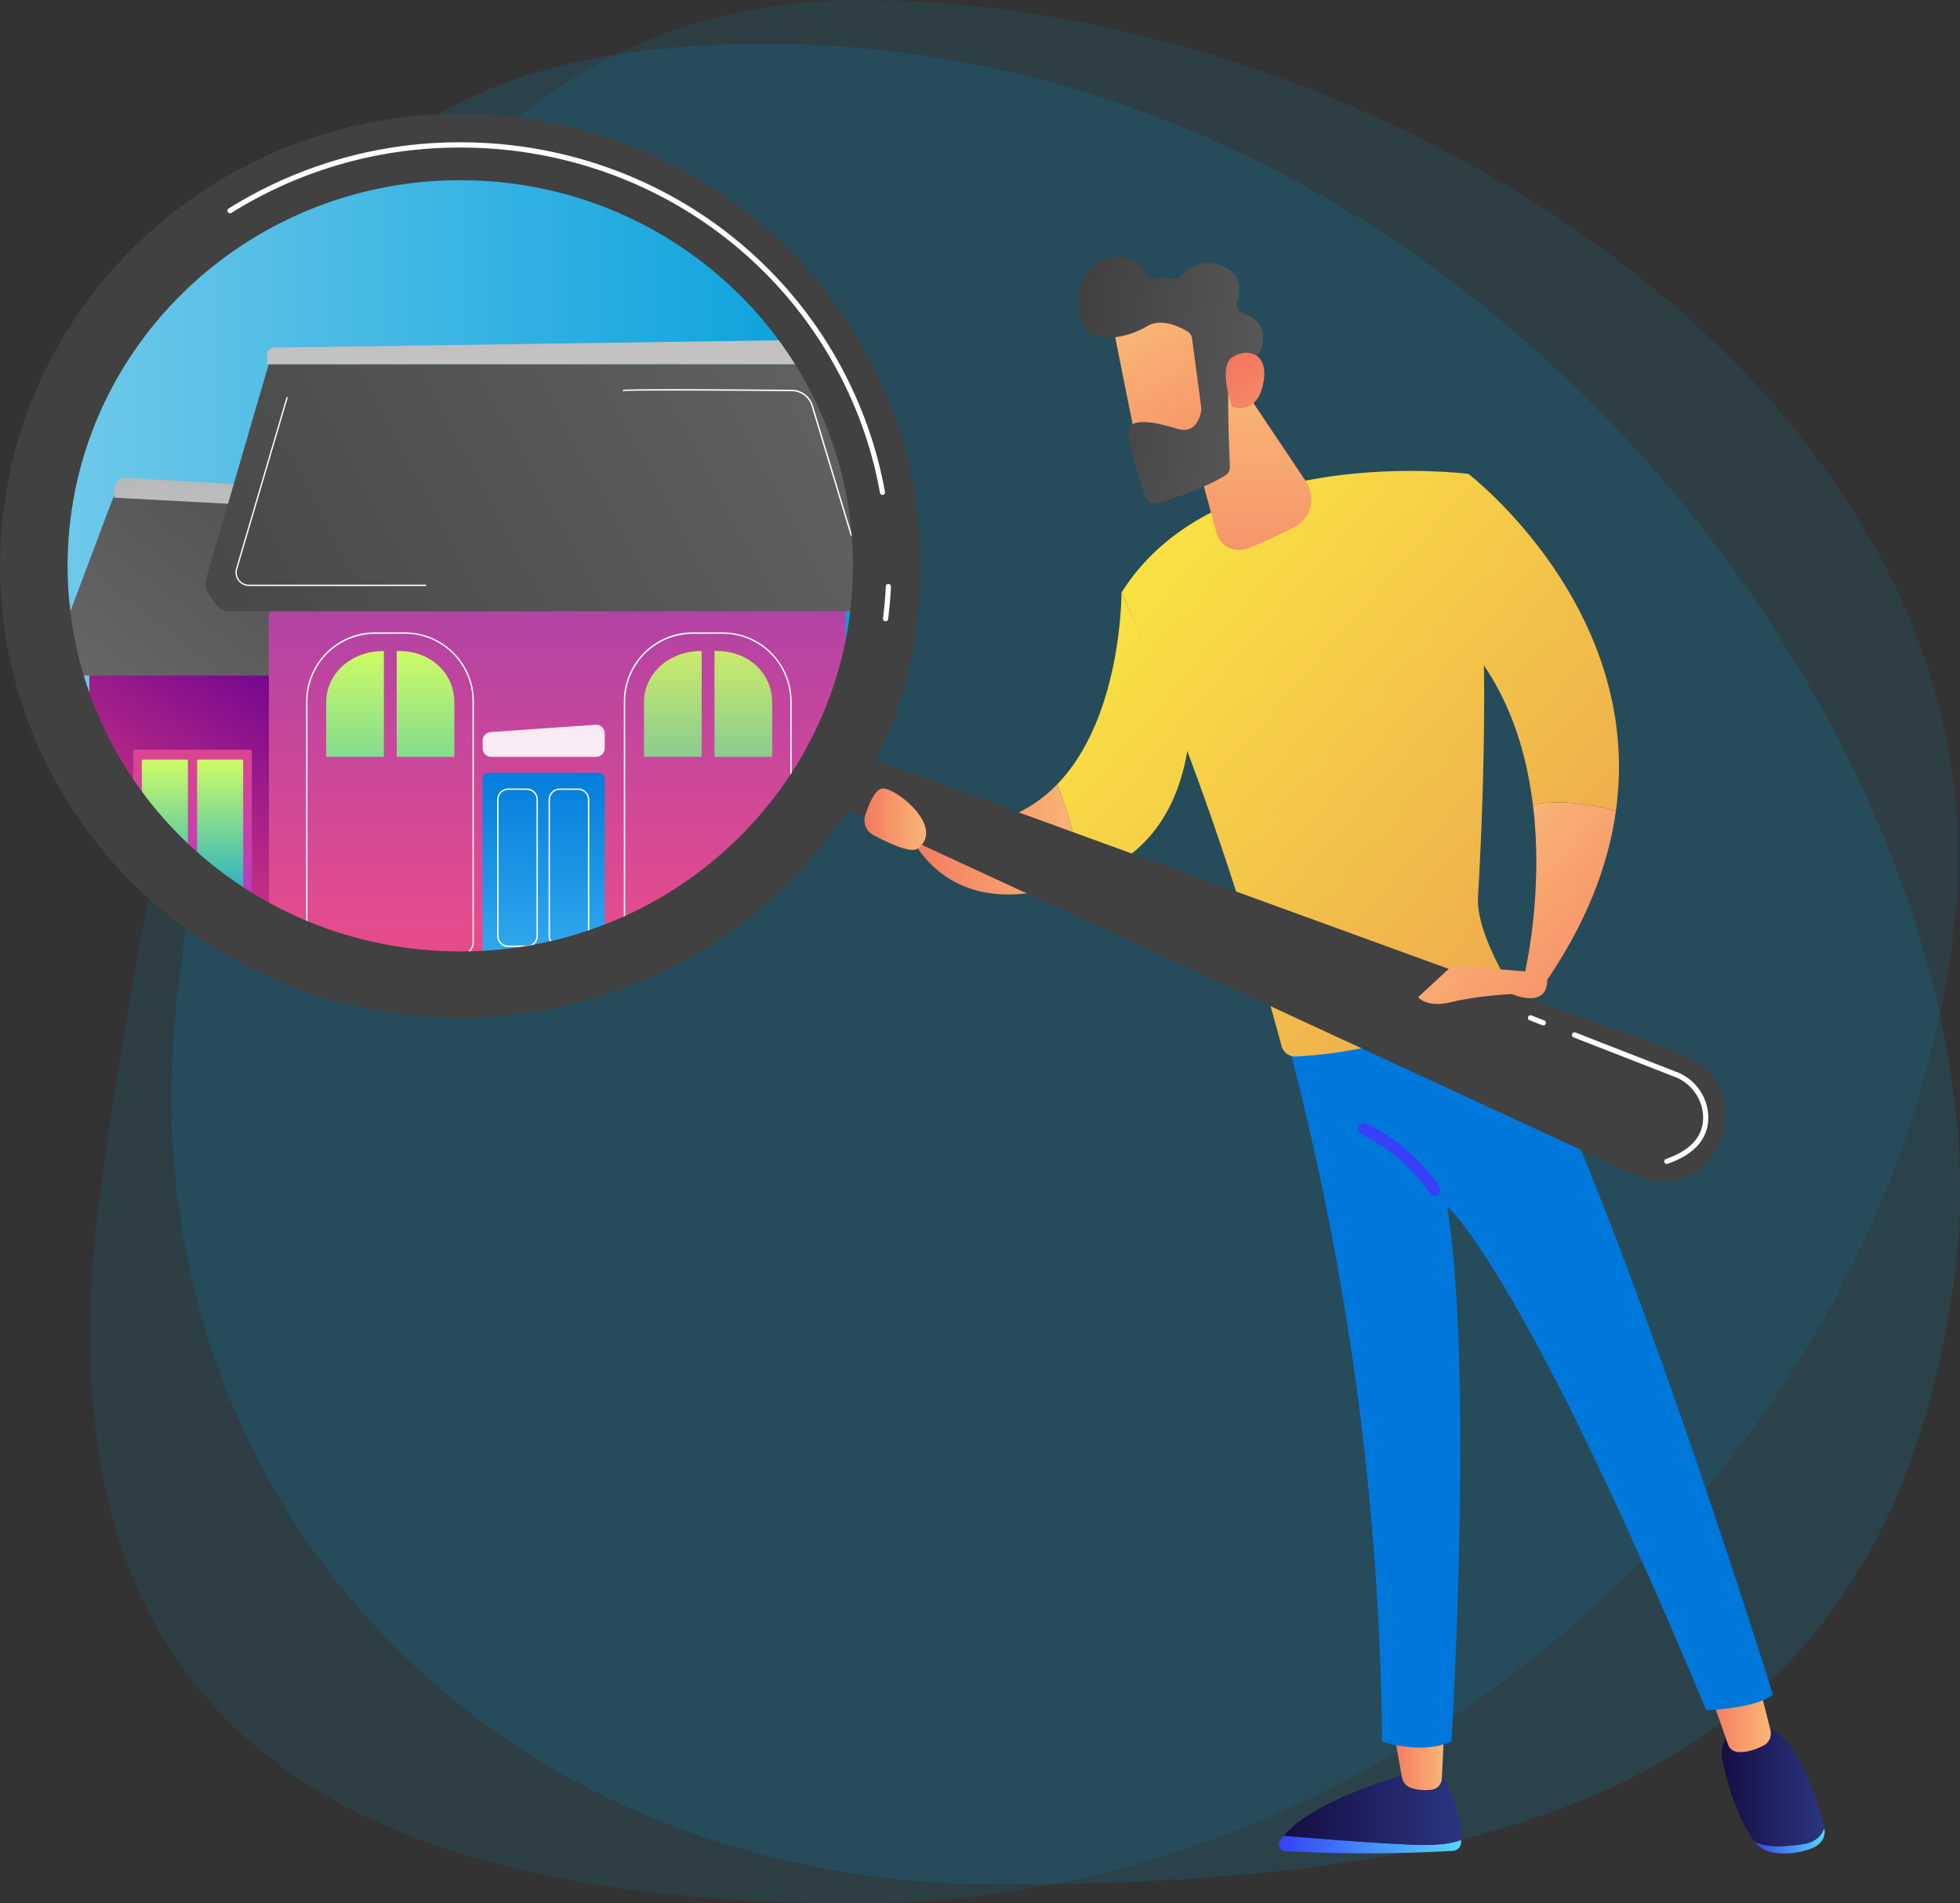
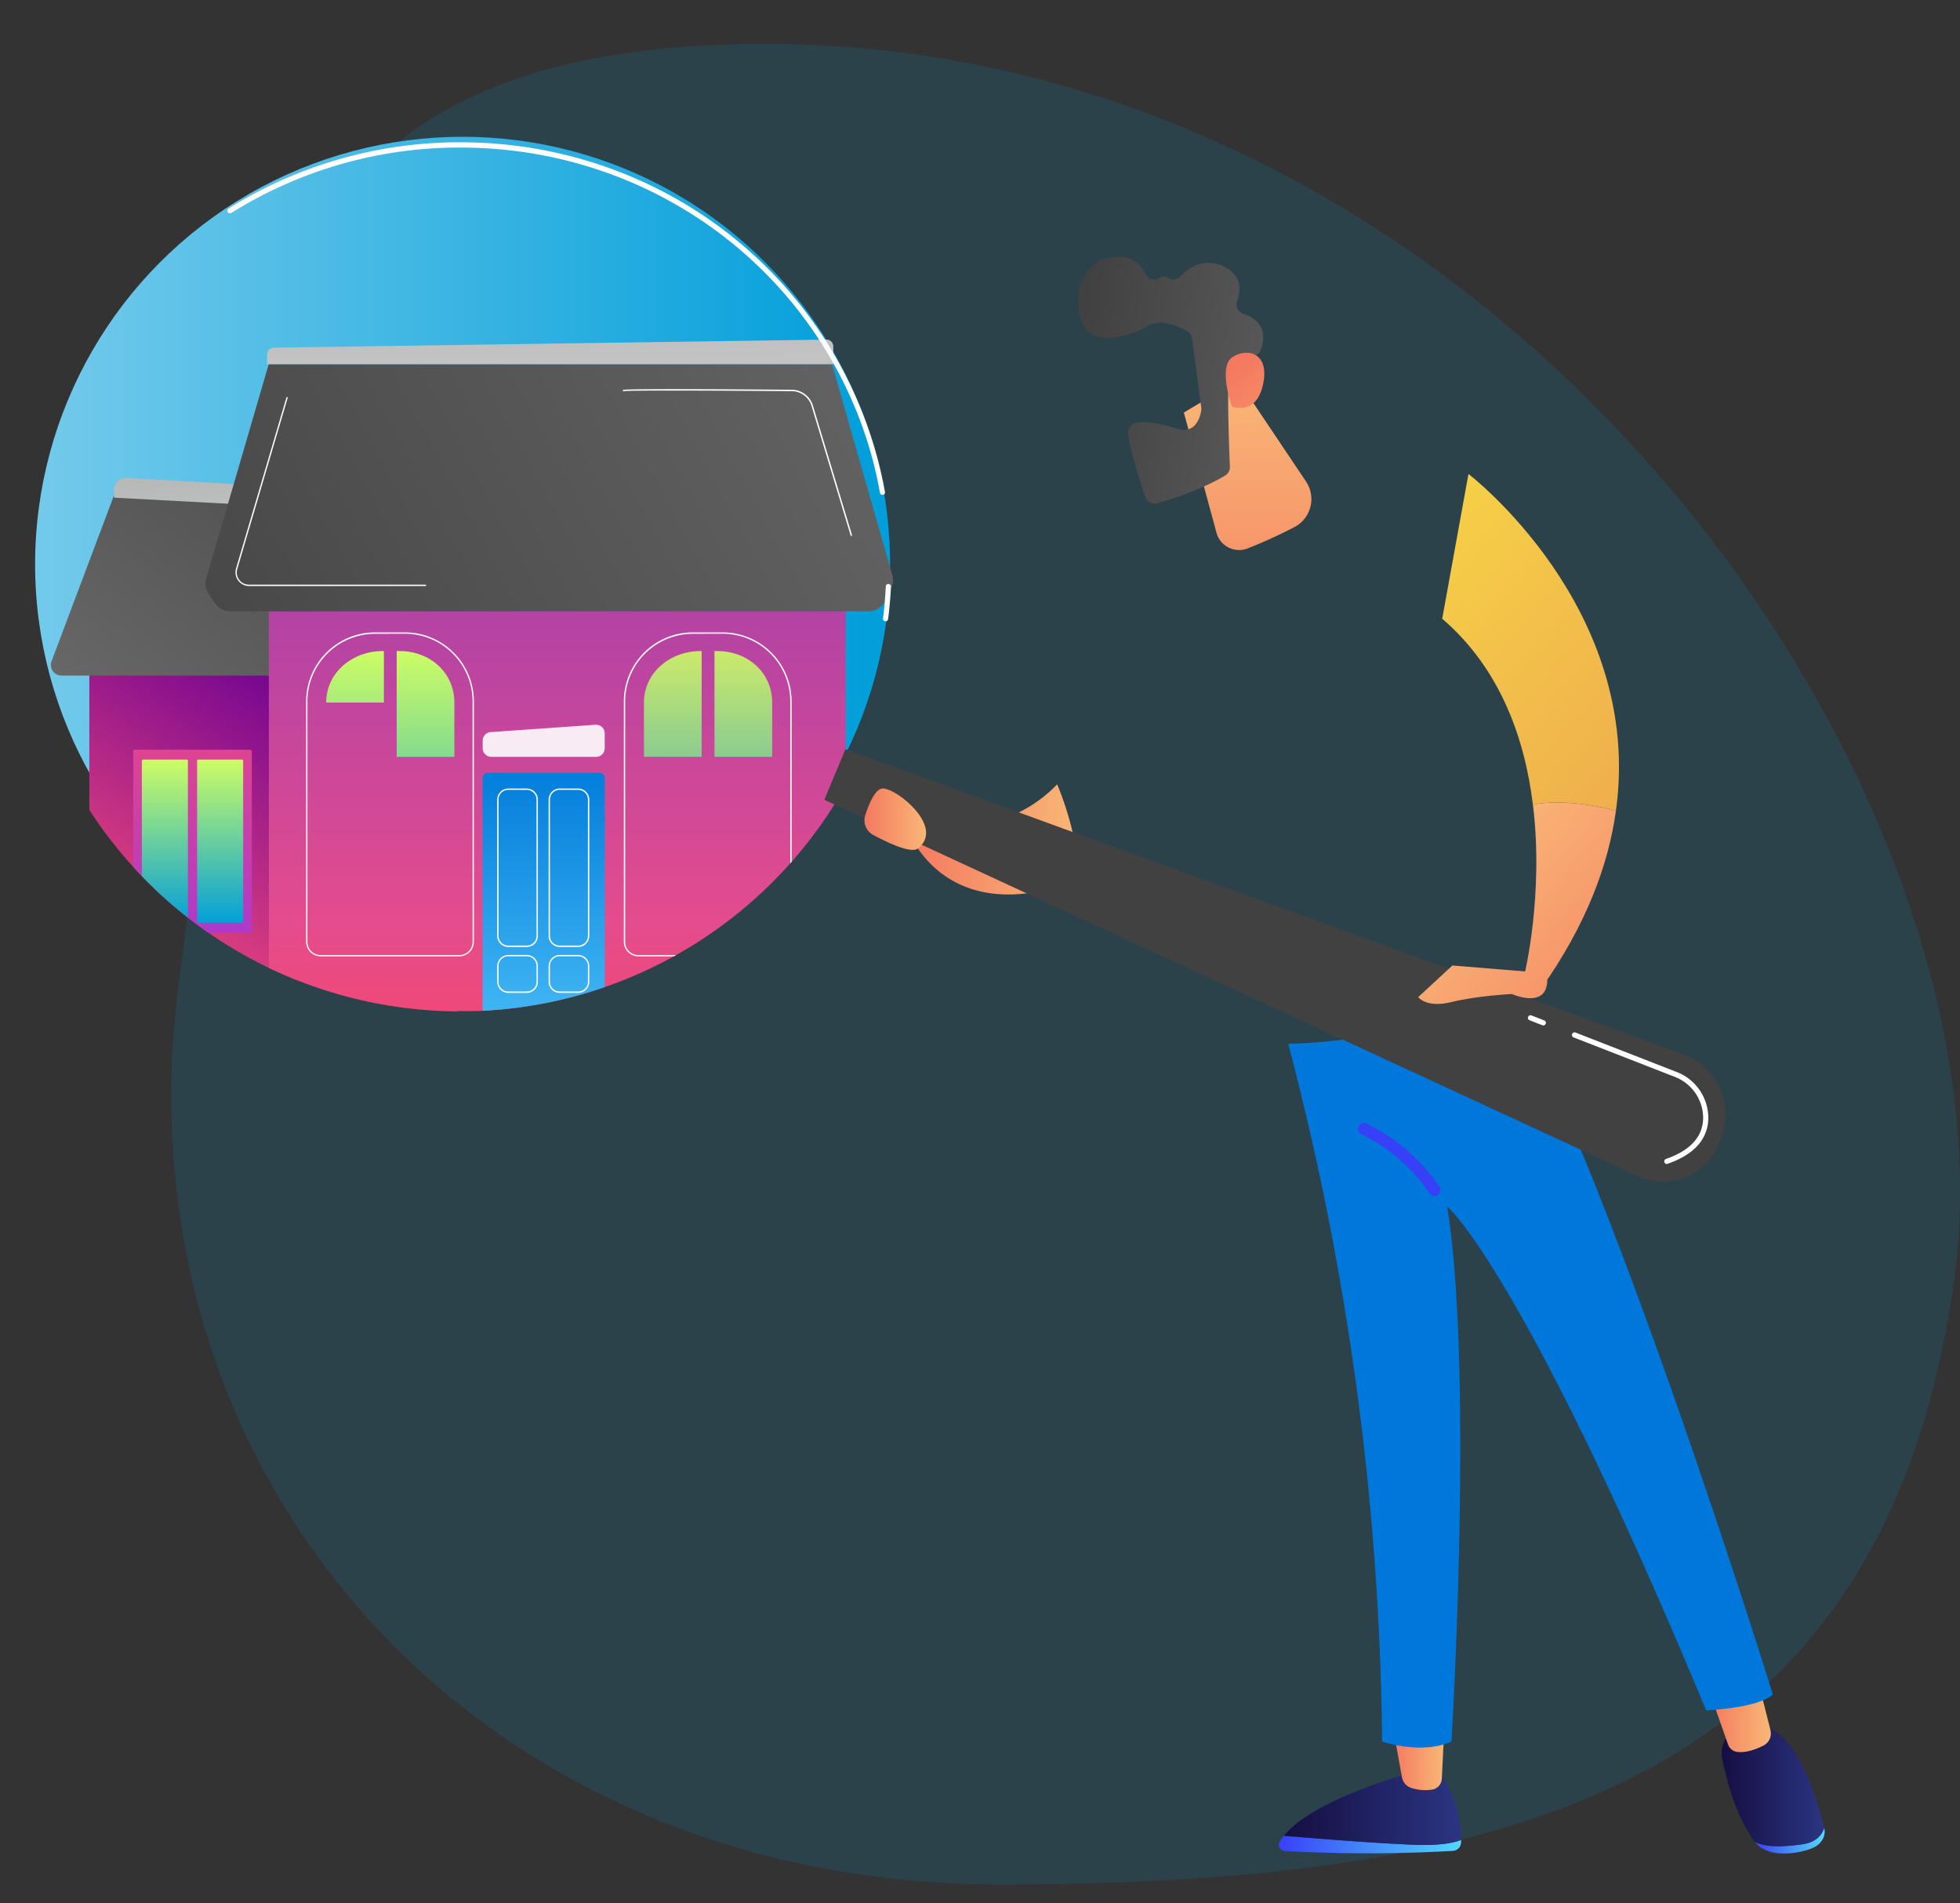
<svg xmlns="http://www.w3.org/2000/svg" xmlns:xlink="http://www.w3.org/1999/xlink" viewBox="0 0 802.37 779.07">
  <rect x="0" y="0" width="802.37" height="779.07" fill="#333333" stroke="none" />
  <defs>
    <style>.cls-1{fill:none;}.cls-2,.cls-3{fill:#009eda;}.cls-2{opacity:0.11;}.cls-3{opacity:0.15;}.cls-4{fill:url(#linear-gradient);}.cls-5{fill:url(#linear-gradient-2);}.cls-6{fill:url(#linear-gradient-3);}.cls-7{fill:url(#linear-gradient-4);}.cls-8{fill:url(#linear-gradient-5);}.cls-9{fill:url(#linear-gradient-6);}.cls-10{fill:#0077da;}.cls-11{fill:url(#linear-gradient-7);}.cls-12{fill:url(#linear-gradient-8);}.cls-13{fill:url(#linear-gradient-9);}.cls-14{fill:url(#linear-gradient-10);}.cls-15{fill:url(#linear-gradient-11);}.cls-16{fill:url(#linear-gradient-12);}.cls-17{fill:url(#linear-gradient-13);}.cls-18{fill:url(#linear-gradient-14);}.cls-19{fill:url(#linear-gradient-15);}.cls-20{fill:url(#linear-gradient-16);}.cls-21{fill:url(#linear-gradient-17);}.cls-22{clip-path:url(#clip-path);}.cls-23{fill:url(#linear-gradient-18);}.cls-24{fill:url(#linear-gradient-19);}.cls-25{fill:url(#linear-gradient-20);}.cls-26{fill:url(#New_Gradient_Swatch_2);}.cls-27{fill:url(#linear-gradient-21);}.cls-28{fill:url(#linear-gradient-22);}.cls-29{fill:url(#linear-gradient-23);}.cls-30{fill:url(#linear-gradient-24);}.cls-31{fill:url(#linear-gradient-25);}.cls-32{fill:#414142;}.cls-33{fill:url(#linear-gradient-26);}.cls-34,.cls-39{fill:#fff;}.cls-34{opacity:0.89;}.cls-35,.cls-36{opacity:0.9;}.cls-35{fill:url(#linear-gradient-27);}.cls-36{fill:url(#linear-gradient-29);}.cls-37{fill:url(#linear-gradient-31);}.cls-38{fill:url(#linear-gradient-33);}.cls-40{fill:url(#linear-gradient-35);}.cls-41{fill:url(#linear-gradient-36);}</style>
    <linearGradient id="linear-gradient" x1="-3533.51" y1="755.02" x2="-3458.85" y2="755.02" gradientTransform="matrix(-1, 0, 0, 1, -2935.36, 0)" gradientUnits="userSpaceOnUse">
      <stop offset="0" stop-color="#53d8ff" />
      <stop offset="1" stop-color="#3840f7" />
    </linearGradient>
    <linearGradient id="linear-gradient-2" x1="-3533.51" y1="740.39" x2="-3460.96" y2="740.39" gradientTransform="matrix(-1, 0, 0, 1, -2935.36, 0)" gradientUnits="userSpaceOnUse">
      <stop offset="0" stop-color="#2b3582" />
      <stop offset="1" stop-color="#150e42" />
    </linearGradient>
    <linearGradient id="linear-gradient-3" x1="-3526.62" y1="719.96" x2="-3505.59" y2="719.96" gradientTransform="matrix(-1, 0, 0, 1, -2935.36, 0)" gradientUnits="userSpaceOnUse">
      <stop offset="0" stop-color="#f9b776" />
      <stop offset="1" stop-color="#f47960" />
    </linearGradient>
    <linearGradient id="linear-gradient-4" x1="-3682.34" y1="753.41" x2="-3653.73" y2="753.41" xlink:href="#linear-gradient" />
    <linearGradient id="linear-gradient-5" x1="-3682.13" y1="731.38" x2="-3640.14" y2="731.38" xlink:href="#linear-gradient-2" />
    <linearGradient id="linear-gradient-6" x1="-3660.31" y1="702.43" x2="-3635.17" y2="702.43" xlink:href="#linear-gradient-3" />
    <linearGradient id="linear-gradient-7" x1="-3344.25" y1="177.8" x2="-3920.39" y2="678.89" gradientTransform="matrix(-1, 0, 0, 1, -2935.36, 0)" gradientUnits="userSpaceOnUse">
      <stop offset="0" stop-color="#fdf53f" />
      <stop offset="1" stop-color="#d93c65" />
    </linearGradient>
    <linearGradient id="linear-gradient-8" x1="-3575.61" y1="609.36" x2="-3563.57" y2="585.27" xlink:href="#linear-gradient" />
    <linearGradient id="linear-gradient-9" x1="-3545.17" y1="336.1" x2="-3634.63" y2="415.32" xlink:href="#linear-gradient-3" />
    <linearGradient id="linear-gradient-10" x1="-3392.28" y1="124.69" x2="-3965.83" y2="623.53" xlink:href="#linear-gradient-7" />
    <linearGradient id="linear-gradient-11" x1="-3302.12" y1="228.36" x2="-3875.67" y2="727.19" xlink:href="#linear-gradient-7" />
    <linearGradient id="linear-gradient-12" x1="-3377.45" y1="343.59" x2="-3306.99" y2="343.59" xlink:href="#linear-gradient-3" />
    <linearGradient id="linear-gradient-13" x1="-3445.94" y1="155.3" x2="-3446.71" y2="286.88" xlink:href="#linear-gradient-3" />
    <linearGradient id="linear-gradient-14" x1="-3686.25" y1="1324.57" x2="-3751.02" y2="1410.26" gradientTransform="matrix(-0.99, -0.14, -0.14, 0.99, -2991.25, -1703.66)" xlink:href="#linear-gradient-3" />
    <linearGradient id="linear-gradient-15" x1="-3735.71" y1="1345.24" x2="-3658.35" y2="1345.24" gradientTransform="matrix(-0.99, -0.14, -0.14, 0.99, -2991.25, -1703.66)" gradientUnits="userSpaceOnUse">
      <stop offset="0" stop-color="#585859" />
      <stop offset="1" stop-color="#414142" />
    </linearGradient>
    <linearGradient id="linear-gradient-16" x1="-3781.11" y1="1392.43" x2="-3729.16" y2="1339.13" gradientTransform="matrix(-0.99, -0.14, -0.14, 0.99, -2991.25, -1703.66)" xlink:href="#linear-gradient-3" />
    <linearGradient id="linear-gradient-17" x1="14.37" y1="230.99" x2="364.37" y2="230.99" gradientUnits="userSpaceOnUse">
      <stop offset="0" stop-color="#73caeb" />
      <stop offset="1" stop-color="#009eda" />
    </linearGradient>
    <clipPath id="clip-path">
      <circle class="cls-1" cx="188.37" cy="232.99" r="181" />
    </clipPath>
    <linearGradient id="linear-gradient-18" x1="115.78" y1="283.14" x2="13.88" y2="443.12" gradientTransform="translate(158.11 681.6) rotate(-180)" gradientUnits="userSpaceOnUse">
      <stop offset="0" stop-color="#780890" />
      <stop offset="0.66" stop-color="#ef497a" />
    </linearGradient>
    <linearGradient id="linear-gradient-19" x1="45.5" y1="292.1" x2="172.19" y2="128.46" gradientUnits="userSpaceOnUse">
      <stop offset="0" stop-color="#676768" />
      <stop offset="1" stop-color="#414142" />
    </linearGradient>
    <linearGradient id="linear-gradient-20" x1="77.92" y1="130.88" x2="85.5" y2="217.52" gradientUnits="userSpaceOnUse">
      <stop offset="0" stop-color="#929e9b" />
      <stop offset="1" stop-color="#c3c3c3" />
    </linearGradient>
    <linearGradient id="New_Gradient_Swatch_2" x1="78.8" y1="395.91" x2="78.8" y2="277.55" gradientTransform="translate(157.61 688.62) rotate(-180)" gradientUnits="userSpaceOnUse">
      <stop offset="0" stop-color="#a737d5" />
      <stop offset="1" stop-color="#ef497a" />
    </linearGradient>
    <linearGradient id="linear-gradient-21" x1="90.11" y1="309.3" x2="90.11" y2="378.77" gradientTransform="translate(180.23 688.62) rotate(-180)" gradientUnits="userSpaceOnUse">
      <stop offset="0" stop-color="#d3ff62" />
      <stop offset="1" stop-color="#009eda" />
    </linearGradient>
    <linearGradient id="linear-gradient-22" x1="67.49" y1="309.3" x2="67.49" y2="378.77" gradientTransform="translate(134.98 688.62) rotate(-180)" xlink:href="#linear-gradient-21" />
    <linearGradient id="linear-gradient-23" x1="228.14" y1="235.93" x2="228.14" y2="595.1" gradientUnits="userSpaceOnUse">
      <stop offset="0" stop-color="#ad42a7" />
      <stop offset="0.39" stop-color="#e34c8e" />
      <stop offset="0.49" stop-color="#ef497a" />
    </linearGradient>
    <linearGradient id="linear-gradient-24" x1="387.84" y1="116.98" x2="33.52" y2="307.01" xlink:href="#linear-gradient-19" />
    <linearGradient id="linear-gradient-25" x1="224.17" y1="26.39" x2="225.25" y2="147.7" xlink:href="#linear-gradient-20" />
    <linearGradient id="linear-gradient-26" x1="223.15" y1="234.41" x2="221.62" y2="584" gradientUnits="userSpaceOnUse">
      <stop offset="0.22" stop-color="#007bda" />
      <stop offset="0.66" stop-color="#5fd2ff" />
    </linearGradient>
    <linearGradient id="linear-gradient-27" x1="275.43" y1="263.44" x2="275.43" y2="386.95" gradientTransform="matrix(1, 0, 0, 1, 0, 0)" xlink:href="#linear-gradient-21" />
    <linearGradient id="linear-gradient-29" x1="304.3" y1="263.44" x2="304.3" y2="386.95" gradientTransform="matrix(1, 0, 0, 1, 0, 0)" xlink:href="#linear-gradient-21" />
    <linearGradient id="linear-gradient-31" x1="145.34" y1="263.44" x2="145.34" y2="386.95" gradientTransform="matrix(1, 0, 0, 1, 0, 0)" xlink:href="#linear-gradient-21" />
    <linearGradient id="linear-gradient-33" x1="174.21" y1="263.44" x2="174.21" y2="386.95" gradientTransform="matrix(1, 0, 0, 1, 0, 0)" xlink:href="#linear-gradient-21" />
    <linearGradient id="linear-gradient-35" x1="-3509.84" y1="375.99" x2="-3599.3" y2="455.22" xlink:href="#linear-gradient-3" />
    <linearGradient id="linear-gradient-36" x1="-3314.48" y1="335.32" x2="-3289.25" y2="335.32" xlink:href="#linear-gradient-3" />
  </defs>
  <g id="Layer_2" data-name="Layer 2">
-     <path class="cls-2" d="M41.39,485c-30,217.35,91.78,294.11,309.46,294.11S769.28,602.88,799.26,385.54,569.7,0,352,0,71.37,267.62,41.39,485Z" />
    <path class="cls-3" d="M73.58,399.31c-28.33,205.44,121.74,372,335.19,372s362.85-42,391.19-247.48S603.9,1.61,288.61,18.62C73.87,30.2,101.92,193.87,73.58,399.31Z" />
  </g>
  <g id="Layer_3" data-name="Layer 3">
    <path class="cls-4" d="M525.6,751.41c12.79,1.1,35,2.9,52.48,3.67,10.52.46,16.58-.57,20.06-2q0,.58,0,1.11a3.63,3.63,0,0,1-3.44,3.42,615.26,615.26,0,0,1-68.72.06,2.57,2.57,0,0,1-2.1-3.87A20,20,0,0,1,525.6,751.41Z" />
    <path class="cls-5" d="M578.08,755.08c-17.5-.77-39.69-2.57-52.48-3.67,12.57-15.43,52.48-25.83,52.48-25.83h11.27a47.2,47.2,0,0,1,8.79,27.54C594.66,754.51,588.6,755.54,578.08,755.08Z" />
    <path class="cls-6" d="M591.25,707.18l-1,20.88a4.77,4.77,0,0,1-4.07,4.48,18.64,18.64,0,0,1-8.47-.7,5.65,5.65,0,0,1-3.79-4.34l-3.65-20.32Z" />
    <path class="cls-7" d="M737.66,754.92c5.55-.77,8.06-3.65,9.11-6.73l0,.08c.82,3.25-1.07,6.62-4.86,8.22a31.67,31.67,0,0,1-13.45,2.11c-4.16-.18-8-1.9-10.08-4.66l0,0C722.55,756,728.41,756.21,737.66,754.92Z" />
    <path class="cls-8" d="M711.51,707.05h9.3c14.16-.29,23.05,29.57,26,41.14-1,3.08-3.56,6-9.11,6.73-9.25,1.29-15.11,1.05-19.29-1-7.65-10.06-11.44-24.81-13.27-33.41A11.73,11.73,0,0,1,711.51,707.05Z" />
    <path class="cls-9" d="M719.61,687.67l5.17,20.53a5.59,5.59,0,0,1-2.9,6.32c-2.89,1.48-7,3-10.69,2.59a4.65,4.65,0,0,1-3.8-3.11l-7.58-21.6Z" />
    <path class="cls-10" d="M725.77,693.61c-6.42,5.69-27.31,6.45-27.31,6.45-75.25-180.6-106-206.26-106-206.26,10.87,68.17,1.75,219.08,1.75,219.08-12.41,5.48-28.42,0-28.42,0a1163,1163,0,0,0-38.43-285.65c50.86-1.14,77.91-18.55,86.74-25.53C656.46,470.05,725.77,693.61,725.77,693.61Z" />
-     <path class="cls-11" d="M601.15,194c9.63,48,6.18,134,3.91,173.15-.63,11,7.06,26.3,13.27,36.72a3.25,3.25,0,0,1-1.32,4.59c-10.4,5.35-45.66,21.93-86.53,24a5.8,5.8,0,0,1-5.86-4.35C494.3,314.92,459.09,242.6,459.09,242.6,498,180.52,601.15,194,601.15,194Z" />
    <path class="cls-12" d="M587.3,489.53a2.42,2.42,0,0,0,2.05-3.67A75.6,75.6,0,0,0,559.52,460a2.41,2.41,0,1,0-2.09,4.34,72,72,0,0,1,27.81,24.07A2.42,2.42,0,0,0,587.3,489.53Z" />
    <path class="cls-13" d="M661.53,331.81c-3.09,22.37-12.23,46.77-30.5,72.69l-6.95-5.67s8-32.53,3.46-69.46C638.82,327.17,652.13,329.44,661.53,331.81Z" />
    <path class="cls-14" d="M590.4,253.26,601.15,194s71.84,54.91,60.38,137.8c-9.4-2.37-22.71-4.64-34-2.44C624.26,302.77,614.45,273.89,590.4,253.26Z" />
-     <path class="cls-15" d="M459.09,242.6l27.73,59.72C482.34,338.37,463,354,442.09,359.94a126.82,126.82,0,0,0-9.31-38.89C459.46,293.5,459.09,242.6,459.09,242.6Z" />
    <path class="cls-16" d="M432.78,321.05a126.82,126.82,0,0,1,9.31,38.89c-55.72,21.62-70.46-20.31-70.46-20.31l10.3-1.81C405.18,340.27,421.42,332.77,432.78,321.05Z" />
    <path class="cls-17" d="M484.64,168.87,498,218.08a9.57,9.57,0,0,0,12.8,6.37,194.41,194.41,0,0,0,19.3-8.81,12.91,12.91,0,0,0,4.55-18.54l-27.84-41.5Z" />
-     <path class="cls-18" d="M455.35,131.48c-.12.85,11.17,56.16,11.17,56.16L498,180.52l-2.91-54S457.4,117.33,455.35,131.48Z" />
    <path class="cls-19" d="M488,138.54l3.76,28.32a3.91,3.91,0,0,1,0,1.08c-.32,2.22-2,9.78-9.6,7.62-6.92-2-13.26-3.65-17.65-2.31a4,4,0,0,0-2.74,4.61A172.51,172.51,0,0,0,469,203.64a4,4,0,0,0,4.83,2.35c6-1.74,18.44-5.76,27.72-11.34a4,4,0,0,0,1.94-3.59c-.3-7.15-1.14-28.88-.43-35,.66-5.72,7.67-9.14,10.72-10.37a3.93,3.93,0,0,0,2.19-2.19c1.41-3.54,3.35-11.72-7-15.08a4,4,0,0,1-2.53-5.16c1.53-4.26,2.17-10.75-5.81-14.33s-14.17.69-17.44,4.21a4,4,0,0,1-5.09.6,3.15,3.15,0,0,0-3.59.12A3.92,3.92,0,0,1,469,112.2c-2-4-5.91-8.25-13.85-6.89-14.09,2.41-15.68,18-12,27.17s18.85,5.67,26.44,1.06c5.77-3.51,13.25.17,16.51,2.13A3.93,3.93,0,0,1,488,138.54Z" />
    <path class="cls-20" d="M504.31,166.41s-5.79-16.22.16-20.19,14.77-1.91,12.83,9.84C514.88,170.68,504.31,166.41,504.31,166.41Z" />
  </g>
  <g id="Layer_4" data-name="Layer 4">
    <circle class="cls-21" cx="189.37" cy="230.99" r="175" />
    <g class="cls-22">
      <rect class="cls-23" x="36.57" y="262.37" width="84.97" height="156.86" transform="translate(158.11 681.6) rotate(180)" />
      <path class="cls-24" d="M25.19,276.53h100.4v-69.8l-78.91-4L21.23,270.34A4.36,4.36,0,0,0,25.19,276.53Z" />
      <path class="cls-25" d="M46.68,203.7l74.86,4v-8.09L51.59,195.6a4.91,4.91,0,0,0-4.91,4.91Z" />
      <rect class="cls-26" x="54.52" y="306.88" width="48.56" height="74.86" rx="0.67" transform="translate(157.61 688.62) rotate(180)" />
      <rect class="cls-27" x="80.69" y="310.93" width="18.85" height="66.77" rx="0.37" transform="translate(180.23 688.62) rotate(180)" />
      <rect class="cls-28" x="58.06" y="310.93" width="18.85" height="66.77" rx="0.37" transform="translate(134.98 688.62) rotate(180)" />
      <rect class="cls-29" x="110.08" y="239.61" width="236.11" height="186.64" />
      <path class="cls-30" d="M340.61,149.07H110L84.4,236.88a7.24,7.24,0,0,0,.94,6.05L88,246.86a7.65,7.65,0,0,0,6.37,3.37H355.47a7.63,7.63,0,0,0,6.91-4.31l2.52-5.37a7.22,7.22,0,0,0,.42-5.07Z" />
      <path class="cls-31" d="M341.13,149.07H109.34v-4a2.8,2.8,0,0,1,2.78-2.76L338.25,139a2.81,2.81,0,0,1,2.88,2.76Z" />
      <path class="cls-32" d="M187.86,413.83H257.3a1.88,1.88,0,0,1,1.88,1.88V432a0,0,0,0,1,0,0H186a0,0,0,0,1,0,0V415.71A1.88,1.88,0,0,1,187.86,413.83Z" />
      <path class="cls-33" d="M199.71,316.35h45.73a2.12,2.12,0,0,1,2.12,2.12v95.36a0,0,0,0,1,0,0h-50a0,0,0,0,1,0,0V318.47A2.12,2.12,0,0,1,199.71,316.35Z" />
      <path class="cls-34" d="M244,309.79H201.12a3.53,3.53,0,0,1-3.53-3.52v-3.09a3.54,3.54,0,0,1,3.29-3.52l42.91-3a3.53,3.53,0,0,1,3.77,3.52v6.07A3.53,3.53,0,0,1,244,309.79Z" />
      <path class="cls-35" d="M287.24,266.49h-.48c-12.34,0-23.14,8.74-23.14,21.08v22.22h23.62Z" />
      <path class="cls-35" d="M263.62,316.35v65.39c0,2.2,2.58,5.61,4.79,5.61h18.83v-71Z" />
      <path class="cls-36" d="M293.69,266.49h-1.2v43.3h23.62V287.57C316.11,275.23,306,266.49,293.69,266.49Z" />
      <path class="cls-36" d="M292.49,387.35h19.56c2.2,0,4.06-3.41,4.06-5.61V316.35H292.49Z" />
-       <path class="cls-37" d="M157.15,266.49h-.48c-12.34,0-23.14,8.74-23.14,21.08v22.22h23.62Z" />
+       <path class="cls-37" d="M157.15,266.49h-.48c-12.34,0-23.14,8.74-23.14,21.08h23.62Z" />
      <path class="cls-37" d="M133.53,316.35v65.39c0,2.2,2.58,5.61,4.78,5.61h18.84v-71Z" />
      <path class="cls-38" d="M163.6,266.49h-1.2v43.3H186V287.57C186,275.23,175.94,266.49,163.6,266.49Z" />
      <path class="cls-38" d="M162.4,387.35H182c2.21,0,4.07-3.41,4.07-5.61V316.35H162.4Z" />
      <path class="cls-39" d="M174.18,239.88H102a5.59,5.59,0,0,1-5.37-7.18l20.62-70a.27.27,0,0,1,.34-.18.27.27,0,0,1,.18.34l-20.62,70a5,5,0,0,0,4.85,6.47h72.18a.28.28,0,0,1,.27.28A.27.27,0,0,1,174.18,239.88Z" />
      <path class="cls-39" d="M215.64,387.63H208.1a4.56,4.56,0,0,1-4.56-4.56V327.32a4.56,4.56,0,0,1,4.56-4.56h7.54a4.56,4.56,0,0,1,4.56,4.56v55.75A4.57,4.57,0,0,1,215.64,387.63ZM208.1,323.3a4,4,0,0,0-4,4v55.75a4,4,0,0,0,4,4h7.54a4,4,0,0,0,4-4V327.32a4,4,0,0,0-4-4Z" />
      <path class="cls-39" d="M236.68,387.63h-7.54a4.57,4.57,0,0,1-4.56-4.56V327.32a4.56,4.56,0,0,1,4.56-4.56h7.54a4.56,4.56,0,0,1,4.56,4.56v55.75A4.56,4.56,0,0,1,236.68,387.63Zm-7.54-64.33a4,4,0,0,0-4,4v55.75a4,4,0,0,0,4,4h7.54a4,4,0,0,0,4-4V327.32a4,4,0,0,0-4-4Z" />
      <path class="cls-39" d="M215.64,406.42H208.1a4.56,4.56,0,0,1-4.56-4.56v-6.41a4.56,4.56,0,0,1,4.56-4.56h7.54a4.56,4.56,0,0,1,4.56,4.56v6.41A4.56,4.56,0,0,1,215.64,406.42Zm-7.54-15a4,4,0,0,0-4,4v6.41a4,4,0,0,0,4,4h7.54a4,4,0,0,0,4-4v-6.41a4,4,0,0,0-4-4Z" />
      <path class="cls-39" d="M236.68,406.42h-7.54a4.56,4.56,0,0,1-4.56-4.56v-6.41a4.56,4.56,0,0,1,4.56-4.56h7.54a4.56,4.56,0,0,1,4.56,4.56v6.41A4.56,4.56,0,0,1,236.68,406.42Zm-7.54-15a4,4,0,0,0-4,4v6.41a4,4,0,0,0,4,4h7.54a4,4,0,0,0,4-4v-6.41a4,4,0,0,0-4-4Z" />
      <path class="cls-39" d="M318.15,391.44H261.29a5.92,5.92,0,0,1-5.91-5.92V287.08a28.27,28.27,0,0,1,28.23-28.23h12.22a28.26,28.26,0,0,1,28.23,28.23v98.44A5.92,5.92,0,0,1,318.15,391.44Zm-34.54-132a27.71,27.71,0,0,0-27.68,27.68v98.44a5.38,5.38,0,0,0,5.36,5.37h56.86a5.37,5.37,0,0,0,5.36-5.37V287.08a27.71,27.71,0,0,0-27.68-27.68Z" />
      <path class="cls-39" d="M188.08,391.44H131.23a5.92,5.92,0,0,1-5.91-5.92V287.08a28.26,28.26,0,0,1,28.23-28.23h12.21A28.27,28.27,0,0,1,194,287.08v98.44A5.93,5.93,0,0,1,188.08,391.44Zm-34.53-132a27.72,27.72,0,0,0-27.69,27.68v98.44a5.38,5.38,0,0,0,5.37,5.37h56.85a5.38,5.38,0,0,0,5.37-5.37V287.08a27.72,27.72,0,0,0-27.69-27.68Z" />
      <path class="cls-39" d="M348.5,219.4a.26.26,0,0,1-.26-.19l-16-53a8.55,8.55,0,0,0-8.15-6.1c-42-.33-67.69-.32-68.77,0a.27.27,0,0,1-.2-.51c1.28-.53,43.76-.27,69-.07a9.09,9.09,0,0,1,8.67,6.49l16,53a.28.28,0,0,1-.18.34Z" />
    </g>
  </g>
  <g id="Layer_1" data-name="Layer 1">
    <path class="cls-32" d="M346.09,306.7l343,124.85a26.27,26.27,0,0,1,14.93,35.55l-1,2.29a24.42,24.42,0,0,1-32.48,12.05L337.45,327.36Z" />
-     <path class="cls-32" d="M0,231.6c0,102.19,84.36,185,188.42,185s188.43-82.84,188.43-185-84.36-185-188.43-185S0,129.42,0,231.6Zm27.68,0c0-87.17,72-157.84,160.74-157.84S349.17,144.43,349.17,231.6s-72,157.85-160.75,157.85S27.68,318.78,27.68,231.6Z" />
    <path class="cls-39" d="M362.52,254.31h-.13a1.07,1.07,0,0,1-.92-1.19c.55-4.29.94-8.69,1.16-13.09a1,1,0,0,1,1.11-1,1.06,1.06,0,0,1,1,1.11c-.22,4.45-.62,8.9-1.17,13.25A1.06,1.06,0,0,1,362.52,254.31Zm-1.29-51.73a1.06,1.06,0,0,1-1-.87,167.46,167.46,0,0,0-10-34.31h0c-26.81-65-90.29-107-161.74-107A176.15,176.15,0,0,0,94.76,87.12a1.06,1.06,0,1,1-1.13-1.79,178.31,178.31,0,0,1,94.79-27.09c72.3,0,136.56,42.53,163.69,108.34h0a170,170,0,0,1,10.16,34.75,1.05,1.05,0,0,1-.85,1.23Z" />
    <path class="cls-40" d="M627,397.85l-32.43-2.65-14,12.95s3.33,4.59,13.71,2,24.62-3.28,24.62-3.28,14.34,6.46,14.52-5.64Z" />
    <path class="cls-41" d="M375.76,347.3c-2.8,2.19-12.41-2.38-18.29-5.54a6.75,6.75,0,0,1-3.27-8c1.41-4.47,3.77-10.23,6.68-10.95C365.7,321.61,387.32,338.27,375.76,347.3Z" />
    <path class="cls-39" d="M682.35,476.44a1.06,1.06,0,0,1-.34-2.06c9.77-3.38,14.88-8.86,15.2-16.28a18.08,18.08,0,0,0-11.82-17.4L644.2,424.64a1.06,1.06,0,0,1,.76-2l41.19,16.06a20.21,20.21,0,0,1,13.18,19.46c-.36,8.38-6,14.5-16.63,18.19A1.07,1.07,0,0,1,682.35,476.44Z" />
    <path class="cls-39" d="M631.89,419.77a1.22,1.22,0,0,1-.38-.07l-5.34-2.09a1,1,0,0,1-.6-1.37,1.06,1.06,0,0,1,1.37-.6l5.33,2.08a1.06,1.06,0,0,1-.38,2Z" />
  </g>
</svg>